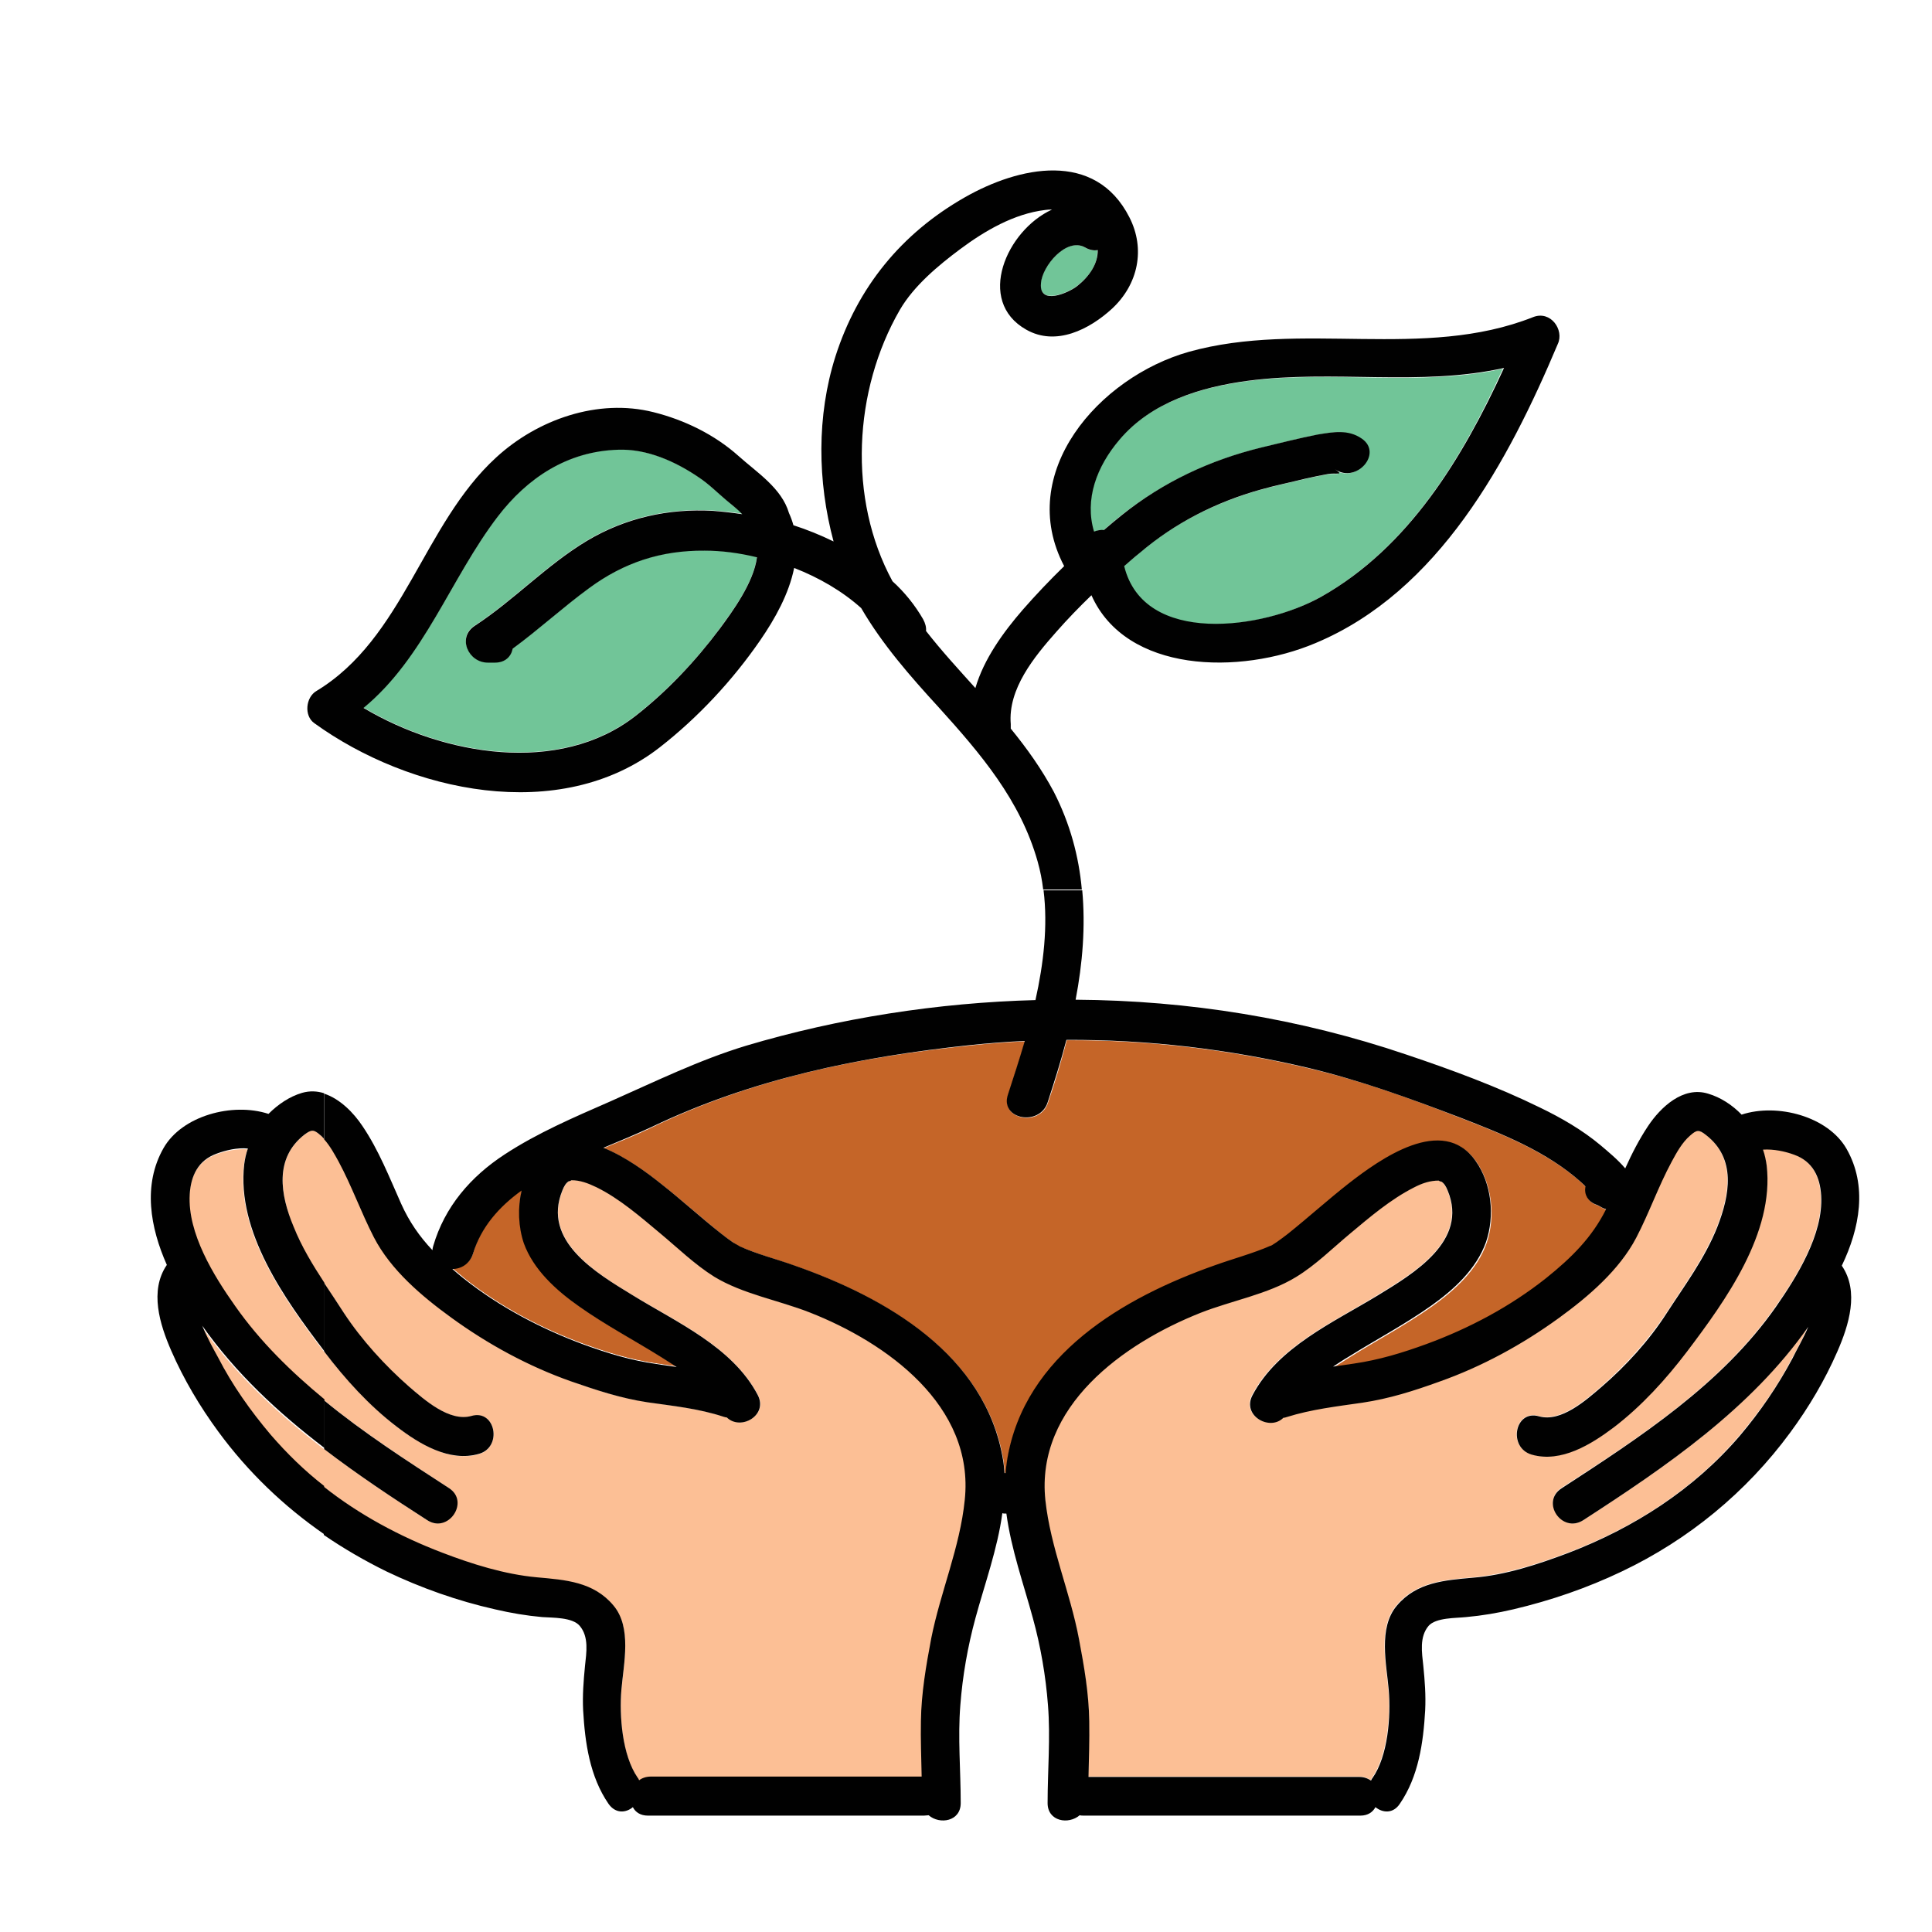
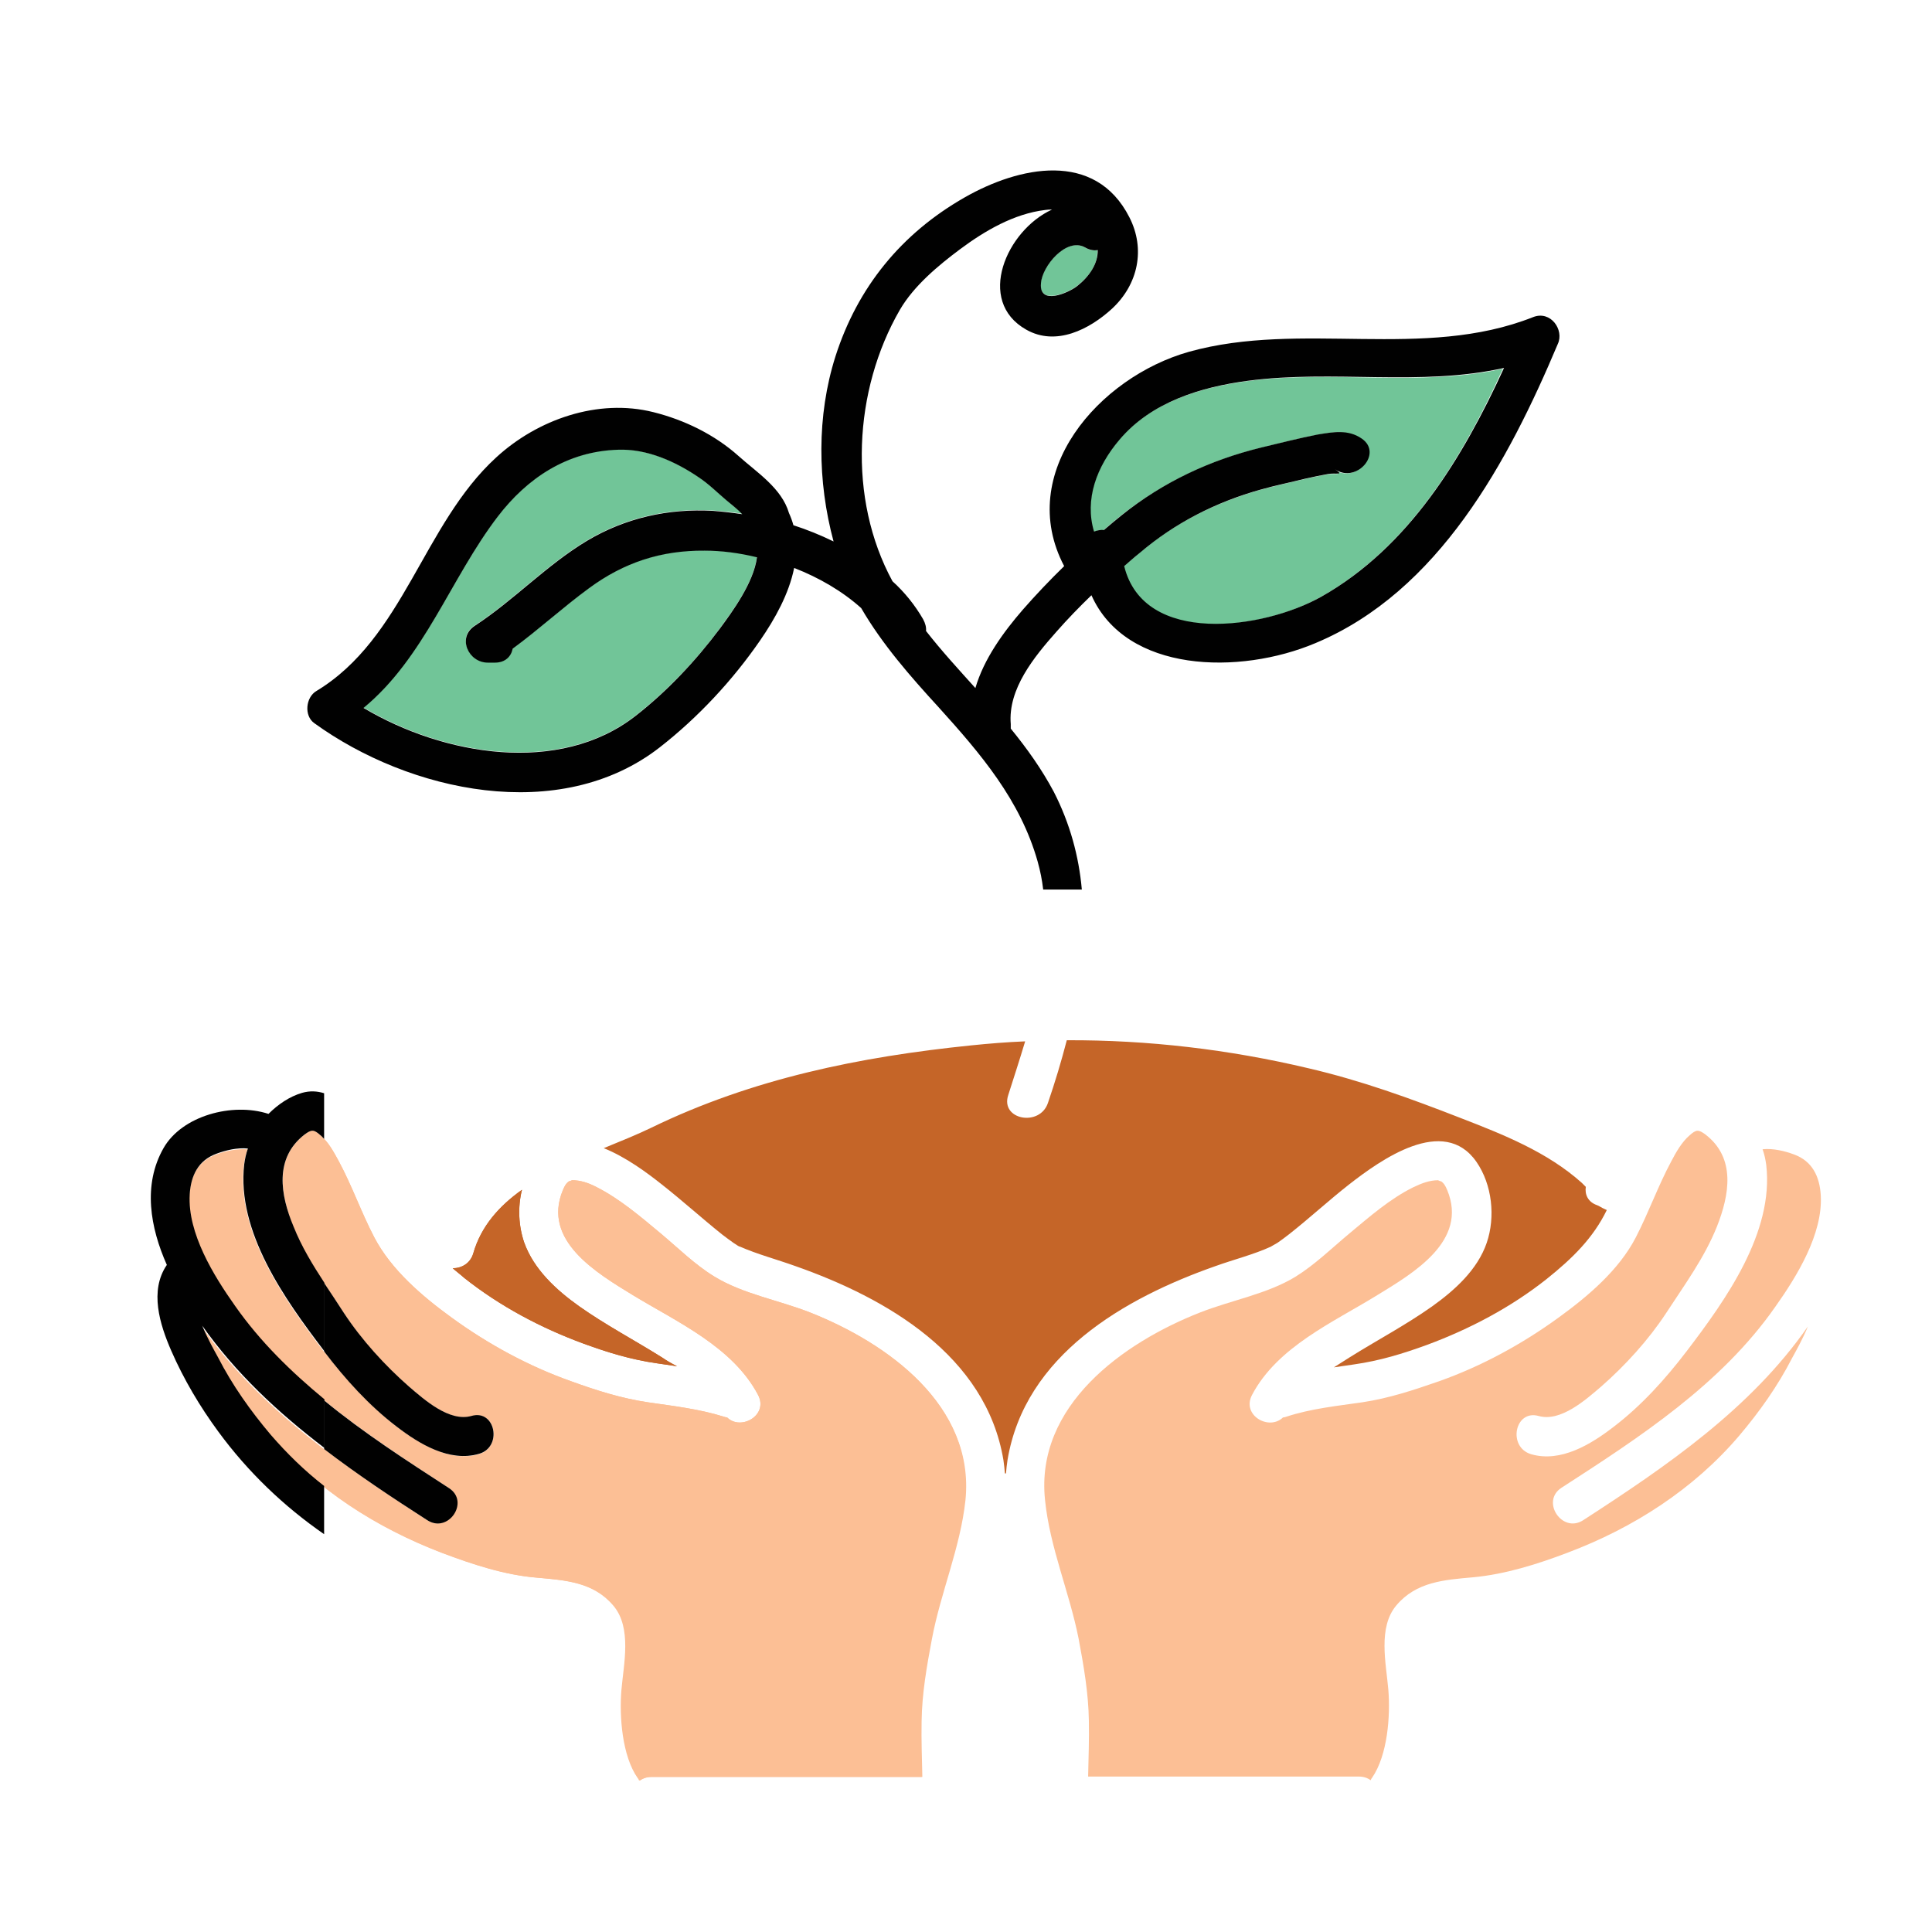
<svg xmlns="http://www.w3.org/2000/svg" width="42" height="42" viewBox="0 0 42 42" fill="none">
  <path d="M15.319 11.963C14.374 11.955 13.565 12.219 12.804 12.78C12.236 13.196 11.715 13.677 11.146 14.093C11.114 14.261 10.986 14.397 10.762 14.397H10.602C10.185 14.397 9.929 13.845 10.322 13.597C11.178 13.036 11.883 12.275 12.764 11.747C13.597 11.25 14.534 11.042 15.503 11.098C15.711 11.114 15.919 11.13 16.135 11.17C16.031 11.058 15.903 10.97 15.799 10.874C15.599 10.706 15.407 10.522 15.19 10.37C14.686 10.025 14.061 9.753 13.437 9.769C12.348 9.801 11.467 10.377 10.818 11.226C9.793 12.58 9.217 14.293 7.903 15.382C9.641 16.415 12.155 16.848 13.813 15.559C14.502 15.022 15.126 14.365 15.647 13.661C15.919 13.292 16.384 12.668 16.456 12.099C16.071 12.011 15.679 11.963 15.319 11.963ZM27.106 8.287C26.081 8.424 25.008 8.752 24.319 9.569C23.831 10.153 23.567 10.866 23.767 11.563C23.831 11.539 23.911 11.523 23.983 11.531C24.111 11.418 24.239 11.314 24.367 11.21C25.264 10.498 26.289 10.009 27.402 9.737C27.811 9.641 28.211 9.529 28.619 9.457C28.956 9.393 29.292 9.336 29.588 9.545C30.053 9.865 29.468 10.522 29.004 10.209C29.22 10.354 29.012 10.281 28.852 10.313C28.684 10.345 28.515 10.377 28.347 10.418C28.035 10.49 27.715 10.562 27.394 10.65C26.425 10.922 25.52 11.379 24.752 12.035C24.64 12.131 24.535 12.219 24.423 12.315C24.848 14.053 27.442 13.693 28.708 12.98C30.613 11.907 31.783 9.969 32.672 8.015C30.862 8.416 28.972 8.039 27.106 8.287ZM23.591 5.381C23.182 5.14 22.662 5.781 22.622 6.157C22.582 6.646 23.23 6.358 23.406 6.221C23.679 6.013 23.871 5.741 23.855 5.437C23.775 5.453 23.687 5.437 23.591 5.381Z" fill="#71C598" />
  <path d="M14.39 29.508C13.79 29.132 13.165 28.804 12.588 28.395C12.092 28.043 11.604 27.594 11.395 27.01C11.275 26.657 11.251 26.249 11.347 25.865C10.851 26.217 10.458 26.657 10.29 27.242C10.226 27.466 10.034 27.57 9.842 27.57C9.922 27.642 10.01 27.706 10.09 27.779C10.867 28.395 11.756 28.868 12.693 29.212C13.221 29.404 13.718 29.556 14.278 29.636C14.422 29.66 14.574 29.677 14.719 29.701C14.606 29.644 14.494 29.58 14.39 29.508Z" fill="#C56528" />
  <path d="M17.609 28.531C16.937 28.267 16.152 28.131 15.535 27.754C15.111 27.498 14.742 27.13 14.358 26.809C13.926 26.449 13.477 26.065 12.973 25.808C12.789 25.712 12.62 25.656 12.428 25.656C12.452 25.656 12.34 25.696 12.38 25.672C12.308 25.721 12.276 25.776 12.236 25.873C11.78 26.97 12.973 27.674 13.758 28.155C14.718 28.739 15.928 29.276 16.48 30.325C16.712 30.765 16.104 31.11 15.807 30.813C15.784 30.813 15.759 30.805 15.735 30.797C15.199 30.629 14.638 30.565 14.086 30.485C13.501 30.397 12.973 30.229 12.42 30.029C11.491 29.7 10.61 29.22 9.818 28.643C9.177 28.179 8.504 27.602 8.136 26.898C7.856 26.361 7.656 25.785 7.367 25.248C7.263 25.056 7.143 24.832 6.967 24.679C6.823 24.551 6.775 24.543 6.623 24.663C5.958 25.176 6.102 25.969 6.374 26.665C6.647 27.354 7.087 27.939 7.479 28.547C7.856 29.132 8.36 29.684 8.889 30.141C9.225 30.429 9.77 30.918 10.25 30.781C10.779 30.629 10.931 31.462 10.41 31.614C9.77 31.798 9.113 31.39 8.624 31.022C8.016 30.557 7.487 29.973 7.031 29.372C6.19 28.259 5.133 26.794 5.301 25.328C5.317 25.216 5.341 25.096 5.381 24.984C5.149 24.968 4.893 25.024 4.701 25.096C4.3 25.24 4.14 25.576 4.116 25.985C4.068 26.826 4.645 27.746 5.101 28.403C6.278 30.085 8.056 31.238 9.754 32.343C10.21 32.639 9.738 33.344 9.281 33.048C7.463 31.87 5.638 30.621 4.388 28.843C4.5 29.108 4.653 29.364 4.733 29.532C5.053 30.133 5.437 30.693 5.878 31.214C6.879 32.383 8.184 33.216 9.609 33.76C10.266 34.008 10.971 34.241 11.668 34.297C12.292 34.353 12.901 34.393 13.333 34.905C13.742 35.386 13.557 36.179 13.509 36.739C13.461 37.316 13.525 38.173 13.862 38.653C13.878 38.669 13.886 38.693 13.894 38.709C13.966 38.661 14.046 38.629 14.15 38.629H20.036C20.028 38.229 20.012 37.828 20.02 37.42C20.028 36.811 20.132 36.219 20.244 35.626C20.436 34.609 20.86 33.648 20.973 32.615C21.197 30.557 19.291 29.196 17.609 28.531Z" fill="#FCBF95" />
  <path d="M34.882 26.282C34.834 26.266 34.754 26.209 34.722 26.201C34.514 26.129 34.45 25.961 34.474 25.801C34.442 25.769 34.418 25.745 34.386 25.713C33.633 25.04 32.68 24.664 31.751 24.304C30.662 23.879 29.581 23.487 28.444 23.223C26.722 22.814 24.953 22.606 23.191 22.614C23.071 23.078 22.935 23.527 22.782 23.975C22.606 24.504 21.741 24.344 21.918 23.807C22.038 23.431 22.166 23.038 22.286 22.638C21.894 22.654 21.501 22.686 21.109 22.726C18.69 22.974 16.36 23.447 14.166 24.512C13.854 24.664 13.493 24.808 13.125 24.96C13.605 25.152 14.07 25.497 14.382 25.745C14.831 26.097 15.255 26.482 15.695 26.834C15.776 26.898 15.856 26.954 15.944 27.018C16.024 27.074 16.08 27.106 16.08 27.098C16.464 27.267 16.889 27.379 17.289 27.523C19.275 28.22 21.437 29.469 21.814 31.743C21.829 31.839 21.837 31.935 21.846 32.031C21.854 32.031 21.861 32.031 21.869 32.031C21.878 31.935 21.886 31.839 21.902 31.743C22.278 29.461 24.44 28.22 26.426 27.523C26.826 27.379 27.251 27.274 27.635 27.098C27.627 27.098 27.691 27.066 27.771 27.018C27.851 26.962 27.939 26.898 28.02 26.834C28.468 26.482 28.884 26.097 29.333 25.745C30.014 25.216 31.383 24.232 32.096 25.257C32.44 25.753 32.512 26.458 32.32 27.018C32.12 27.603 31.623 28.051 31.127 28.404C30.55 28.812 29.925 29.14 29.325 29.517C29.221 29.581 29.109 29.653 28.997 29.725C29.141 29.701 29.293 29.685 29.437 29.661C29.997 29.581 30.494 29.429 31.023 29.236C31.951 28.892 32.848 28.42 33.625 27.803C34.185 27.355 34.634 26.914 34.93 26.306C34.906 26.29 34.89 26.29 34.882 26.282ZM14.39 29.509C13.79 29.132 13.165 28.804 12.588 28.396C12.092 28.043 11.604 27.595 11.395 27.01C11.275 26.658 11.251 26.25 11.347 25.865C10.851 26.218 10.458 26.658 10.29 27.242C10.226 27.467 10.034 27.571 9.842 27.571C9.922 27.643 10.01 27.707 10.09 27.779C10.867 28.396 11.756 28.868 12.693 29.212C13.221 29.405 13.718 29.557 14.278 29.637C14.422 29.661 14.574 29.677 14.719 29.701C14.606 29.645 14.494 29.581 14.39 29.509Z" fill="#C56528" />
  <path d="M17.609 28.532C16.936 28.267 16.152 28.131 15.535 27.755C15.111 27.498 14.742 27.13 14.358 26.81C13.925 26.45 13.477 26.065 12.973 25.809C12.788 25.713 12.62 25.657 12.428 25.657C12.452 25.657 12.34 25.697 12.38 25.673C12.308 25.721 12.276 25.777 12.236 25.873C11.779 26.97 12.973 27.675 13.757 28.155C14.718 28.74 15.927 29.276 16.48 30.325C16.712 30.766 16.104 31.11 15.807 30.814C15.783 30.814 15.759 30.806 15.735 30.798C15.199 30.63 14.638 30.566 14.085 30.485C13.501 30.397 12.973 30.229 12.42 30.029C11.491 29.701 10.61 29.22 9.817 28.644C9.177 28.179 8.504 27.603 8.136 26.898C7.855 26.361 7.655 25.785 7.367 25.248C7.279 25.088 7.183 24.904 7.055 24.768V27.891C7.199 28.107 7.343 28.331 7.487 28.547C7.863 29.132 8.368 29.685 8.896 30.141C9.233 30.429 9.777 30.918 10.258 30.782C10.786 30.63 10.938 31.462 10.418 31.614C9.777 31.799 9.121 31.39 8.632 31.022C8.032 30.558 7.511 29.989 7.055 29.388V30.445C7.912 31.142 8.848 31.751 9.769 32.351C10.226 32.648 9.753 33.352 9.297 33.056C8.536 32.567 7.775 32.063 7.055 31.51V32.327C7.831 32.936 8.704 33.408 9.625 33.761C10.282 34.009 10.986 34.241 11.683 34.297C12.308 34.353 12.916 34.393 13.349 34.906C13.757 35.386 13.573 36.179 13.525 36.739C13.477 37.316 13.541 38.173 13.877 38.653C13.893 38.669 13.901 38.693 13.909 38.709C13.981 38.661 14.062 38.629 14.166 38.629H20.051C20.043 38.229 20.027 37.829 20.035 37.42C20.043 36.812 20.148 36.219 20.26 35.626C20.452 34.609 20.876 33.648 20.988 32.615C21.197 30.558 19.291 29.196 17.609 28.532ZM34.417 33.048C33.961 33.344 33.489 32.639 33.945 32.343C35.643 31.246 37.42 30.093 38.597 28.403C39.062 27.747 39.63 26.826 39.582 25.985C39.558 25.577 39.398 25.24 38.998 25.096C38.806 25.024 38.549 24.96 38.317 24.984C38.357 25.096 38.381 25.208 38.397 25.328C38.565 26.794 37.516 28.259 36.668 29.372C36.203 29.981 35.683 30.558 35.074 31.022C34.586 31.398 33.929 31.799 33.288 31.614C32.768 31.462 32.928 30.637 33.448 30.782C33.929 30.918 34.473 30.429 34.81 30.141C35.33 29.685 35.835 29.132 36.219 28.547C36.62 27.931 37.052 27.346 37.324 26.666C37.596 25.977 37.741 25.176 37.076 24.664C36.924 24.552 36.876 24.552 36.732 24.68C36.563 24.824 36.435 25.048 36.331 25.248C36.043 25.785 35.843 26.353 35.562 26.898C35.194 27.611 34.522 28.179 33.881 28.644C33.088 29.22 32.207 29.701 31.278 30.029C30.726 30.221 30.197 30.397 29.613 30.485C29.052 30.566 28.5 30.622 27.963 30.798C27.939 30.806 27.915 30.814 27.891 30.814C27.587 31.11 26.986 30.766 27.218 30.325C27.771 29.276 28.98 28.748 29.941 28.155C30.726 27.675 31.919 26.978 31.462 25.873C31.422 25.777 31.39 25.721 31.318 25.673C31.358 25.697 31.246 25.657 31.27 25.657C31.078 25.657 30.91 25.721 30.726 25.809C30.221 26.057 29.773 26.45 29.34 26.81C28.956 27.13 28.588 27.491 28.163 27.755C27.547 28.131 26.762 28.267 26.089 28.532C24.416 29.188 22.502 30.558 22.718 32.608C22.822 33.641 23.247 34.609 23.447 35.618C23.559 36.211 23.663 36.812 23.671 37.412C23.679 37.812 23.663 38.213 23.655 38.621H29.541C29.645 38.621 29.733 38.653 29.797 38.701C29.805 38.685 29.813 38.661 29.829 38.645C30.165 38.157 30.229 37.3 30.181 36.731C30.133 36.163 29.949 35.378 30.357 34.898C30.79 34.385 31.398 34.345 32.023 34.289C32.72 34.225 33.432 34.001 34.081 33.753C35.506 33.216 36.82 32.375 37.813 31.206C38.253 30.686 38.645 30.133 38.958 29.524C39.046 29.364 39.19 29.108 39.302 28.836C38.061 30.622 36.235 31.871 34.417 33.048Z" fill="#FCBF95" />
  <path d="M33.328 6.894C30.942 7.839 28.299 6.966 25.849 7.647C23.887 8.199 22.069 10.281 23.134 12.307C22.822 12.611 22.517 12.932 22.237 13.252C21.813 13.741 21.388 14.325 21.204 14.958C20.836 14.549 20.468 14.149 20.131 13.717C20.139 13.636 20.115 13.548 20.067 13.46C19.891 13.156 19.667 12.876 19.402 12.636C18.426 10.842 18.554 8.479 19.563 6.734C19.867 6.213 20.395 5.773 20.868 5.42C21.404 5.02 22.045 4.644 22.726 4.564C22.774 4.556 22.822 4.556 22.87 4.556C21.885 5.004 21.204 6.542 22.309 7.166C22.958 7.535 23.687 7.158 24.175 6.71C24.744 6.181 24.904 5.412 24.552 4.724C23.807 3.258 22.149 3.619 20.972 4.291C19.595 5.076 18.642 6.245 18.161 7.751C17.753 9.04 17.769 10.465 18.121 11.771C17.841 11.634 17.545 11.514 17.248 11.418C17.224 11.33 17.192 11.242 17.152 11.154C16.992 10.61 16.456 10.273 16.055 9.913C15.535 9.448 14.878 9.128 14.205 8.96C12.996 8.656 11.683 9.12 10.786 9.945C9.193 11.402 8.776 13.877 6.878 15.022C6.646 15.158 6.606 15.558 6.83 15.719C8.896 17.216 12.171 17.937 14.342 16.247C15.174 15.598 15.927 14.79 16.528 13.917C16.848 13.452 17.152 12.908 17.264 12.347C17.801 12.555 18.313 12.852 18.722 13.22C19.178 14.005 19.787 14.701 20.404 15.374C21.316 16.383 22.181 17.392 22.558 18.73C22.614 18.93 22.654 19.13 22.678 19.338H23.518C23.454 18.617 23.262 17.905 22.91 17.216C22.646 16.72 22.325 16.271 21.973 15.839C21.973 15.807 21.973 15.775 21.973 15.742C21.909 14.974 22.485 14.277 22.966 13.733C23.206 13.46 23.462 13.196 23.727 12.94C24.48 14.63 26.946 14.678 28.596 13.981C31.278 12.86 32.792 10.025 33.865 7.478C34.009 7.174 33.712 6.742 33.328 6.894ZM23.591 5.38C23.687 5.436 23.783 5.452 23.863 5.436C23.871 5.733 23.679 6.013 23.414 6.221C23.23 6.365 22.582 6.654 22.63 6.157C22.654 5.789 23.182 5.148 23.591 5.38ZM15.647 13.668C15.126 14.365 14.502 15.03 13.813 15.566C12.155 16.856 9.641 16.423 7.903 15.39C9.225 14.301 9.793 12.579 10.818 11.234C11.467 10.385 12.34 9.809 13.437 9.777C14.061 9.753 14.686 10.033 15.19 10.377C15.407 10.521 15.599 10.714 15.799 10.882C15.903 10.97 16.031 11.066 16.135 11.178C15.919 11.146 15.711 11.122 15.503 11.106C14.534 11.05 13.597 11.258 12.764 11.755C11.883 12.283 11.178 13.044 10.322 13.604C9.929 13.861 10.185 14.405 10.602 14.405H10.762C10.986 14.405 11.114 14.269 11.146 14.101C11.715 13.684 12.236 13.204 12.804 12.788C13.565 12.227 14.374 11.963 15.319 11.971C15.679 11.971 16.063 12.019 16.456 12.115C16.384 12.668 15.919 13.3 15.647 13.668ZM28.724 12.972C27.458 13.684 24.864 14.045 24.439 12.307C24.552 12.211 24.656 12.115 24.768 12.027C25.537 11.37 26.433 10.914 27.41 10.642C27.723 10.553 28.043 10.489 28.363 10.409C28.531 10.369 28.7 10.337 28.868 10.305C29.036 10.273 29.236 10.345 29.02 10.201C29.484 10.521 30.069 9.857 29.605 9.536C29.308 9.328 28.972 9.392 28.636 9.448C28.227 9.528 27.819 9.633 27.418 9.729C26.305 10.001 25.28 10.481 24.383 11.202C24.255 11.306 24.127 11.41 23.999 11.522C23.927 11.514 23.855 11.53 23.783 11.555C23.575 10.858 23.839 10.145 24.335 9.561C25.024 8.744 26.097 8.415 27.122 8.279C28.988 8.031 30.87 8.407 32.696 7.999C31.791 9.969 30.622 11.899 28.724 12.972ZM6.622 24.663C6.774 24.551 6.822 24.551 6.966 24.679C6.998 24.703 7.022 24.735 7.046 24.759V23.766C6.894 23.718 6.734 23.71 6.566 23.758C6.294 23.838 6.045 24.007 5.837 24.215C5.053 23.959 3.955 24.255 3.555 24.959C3.099 25.76 3.267 26.689 3.627 27.498C3.243 28.059 3.475 28.795 3.723 29.364C3.995 29.988 4.348 30.581 4.748 31.125C5.389 31.998 6.166 32.743 7.046 33.352V32.303C6.622 31.974 6.238 31.598 5.885 31.19C5.445 30.669 5.053 30.117 4.74 29.508C4.652 29.348 4.508 29.092 4.396 28.819C5.125 29.852 6.045 30.709 7.054 31.478V30.421C6.326 29.82 5.653 29.164 5.109 28.387C4.644 27.73 4.076 26.809 4.124 25.968C4.148 25.56 4.308 25.224 4.708 25.08C4.9 25.008 5.157 24.944 5.389 24.968C5.349 25.08 5.325 25.192 5.309 25.312C5.141 26.777 6.19 28.243 7.038 29.356C7.046 29.364 7.046 29.364 7.054 29.372V27.89C6.798 27.498 6.558 27.106 6.382 26.665C6.094 25.977 5.957 25.176 6.622 24.663Z" fill="#010101" />
-   <path d="M40.143 24.976C39.743 24.271 38.638 23.975 37.861 24.231C37.661 24.023 37.405 23.855 37.132 23.775C36.588 23.607 36.099 24.071 35.827 24.48C35.635 24.768 35.475 25.08 35.331 25.4C35.17 25.208 34.954 25.032 34.794 24.896C34.402 24.568 33.945 24.303 33.481 24.079C32.552 23.623 31.551 23.254 30.574 22.926C28.26 22.141 25.841 21.749 23.391 21.733H23.383C23.535 20.94 23.599 20.139 23.527 19.355H22.686C22.782 20.131 22.686 20.948 22.51 21.741C20.388 21.797 18.234 22.133 16.216 22.734C15.191 23.046 14.246 23.511 13.269 23.943C12.484 24.287 11.692 24.624 10.971 25.096C10.234 25.577 9.666 26.233 9.417 27.09C9.409 27.122 9.401 27.154 9.401 27.178C9.121 26.882 8.897 26.561 8.721 26.169C8.464 25.593 8.232 25 7.88 24.48C7.688 24.191 7.391 23.887 7.047 23.775V24.768C7.175 24.912 7.271 25.088 7.359 25.248C7.648 25.785 7.848 26.353 8.128 26.898C8.496 27.61 9.169 28.179 9.81 28.644C10.602 29.22 11.483 29.701 12.412 30.029C12.965 30.221 13.493 30.397 14.078 30.485C14.639 30.565 15.191 30.622 15.727 30.798C15.752 30.806 15.776 30.814 15.8 30.814C16.104 31.11 16.704 30.766 16.472 30.325C15.92 29.276 14.71 28.748 13.75 28.155C12.965 27.675 11.772 26.978 12.228 25.873C12.268 25.777 12.3 25.721 12.372 25.673C12.332 25.697 12.444 25.657 12.42 25.657C12.613 25.657 12.781 25.721 12.965 25.809C13.469 26.057 13.918 26.449 14.35 26.81C14.735 27.13 15.103 27.49 15.527 27.755C16.144 28.131 16.929 28.267 17.601 28.531C19.275 29.188 21.189 30.557 20.973 32.607C20.869 33.64 20.444 34.609 20.244 35.618C20.132 36.211 20.028 36.812 20.02 37.412C20.012 37.812 20.028 38.213 20.036 38.621H14.15C14.046 38.621 13.958 38.653 13.894 38.701C13.886 38.685 13.878 38.661 13.862 38.645C13.525 38.157 13.461 37.3 13.509 36.731C13.557 36.163 13.742 35.378 13.333 34.898C12.901 34.385 12.292 34.345 11.668 34.289C10.971 34.225 10.258 34.001 9.61 33.752C8.689 33.4 7.808 32.928 7.039 32.319V33.368C7.471 33.664 7.928 33.929 8.4 34.161C9.153 34.521 9.946 34.802 10.763 34.986C11.107 35.066 11.435 35.122 11.788 35.154C12.004 35.17 12.444 35.154 12.604 35.346C12.805 35.586 12.749 35.923 12.717 36.219C12.685 36.547 12.661 36.86 12.677 37.18C12.717 37.885 12.821 38.621 13.229 39.214C13.381 39.43 13.605 39.414 13.758 39.286C13.814 39.398 13.926 39.47 14.086 39.47H20.084C20.124 39.47 20.156 39.462 20.188 39.462C20.428 39.67 20.885 39.598 20.885 39.198C20.885 38.485 20.82 37.773 20.877 37.068C20.925 36.435 21.037 35.794 21.205 35.178C21.405 34.441 21.685 33.672 21.79 32.896C21.814 32.904 21.846 32.904 21.878 32.904C21.982 33.681 22.254 34.441 22.454 35.178C22.622 35.786 22.734 36.435 22.782 37.068C22.838 37.773 22.774 38.493 22.774 39.198C22.774 39.598 23.231 39.67 23.471 39.462C23.503 39.47 23.535 39.47 23.575 39.47H29.573C29.741 39.47 29.845 39.39 29.901 39.286C30.061 39.414 30.286 39.43 30.43 39.214C30.838 38.621 30.942 37.885 30.982 37.18C30.998 36.852 30.974 36.539 30.942 36.219C30.91 35.923 30.854 35.586 31.055 35.346C31.215 35.162 31.655 35.178 31.871 35.154C32.224 35.122 32.552 35.066 32.896 34.986C33.713 34.794 34.506 34.521 35.259 34.161C36.708 33.472 37.965 32.439 38.918 31.142C39.319 30.598 39.671 30.005 39.943 29.38C40.191 28.812 40.424 28.075 40.039 27.515C40.432 26.698 40.6 25.777 40.143 24.976ZM12.581 28.395C13.157 28.804 13.782 29.132 14.382 29.508C14.486 29.573 14.598 29.645 14.71 29.717C14.566 29.693 14.414 29.677 14.27 29.652C13.71 29.573 13.213 29.42 12.685 29.228C11.756 28.884 10.859 28.411 10.082 27.795C9.994 27.723 9.914 27.659 9.834 27.587C10.018 27.587 10.21 27.482 10.282 27.258C10.458 26.674 10.851 26.233 11.339 25.881C11.251 26.257 11.267 26.666 11.387 27.026C11.595 27.602 12.092 28.051 12.581 28.395ZM21.894 31.735C21.878 31.831 21.869 31.927 21.861 32.023C21.854 32.023 21.846 32.023 21.837 32.023C21.829 31.927 21.822 31.831 21.805 31.735C21.429 29.452 19.267 28.211 17.281 27.515C16.881 27.37 16.456 27.266 16.072 27.09C16.08 27.09 16.016 27.058 15.936 27.01C15.856 26.954 15.768 26.89 15.688 26.826C15.239 26.473 14.823 26.089 14.374 25.737C14.062 25.488 13.598 25.144 13.117 24.952C13.485 24.8 13.846 24.648 14.158 24.503C16.36 23.447 18.69 22.974 21.101 22.718C21.493 22.678 21.886 22.646 22.278 22.63C22.158 23.038 22.03 23.43 21.91 23.799C21.733 24.335 22.598 24.495 22.774 23.967C22.919 23.519 23.063 23.07 23.183 22.606C24.953 22.598 26.714 22.806 28.436 23.214C29.573 23.486 30.654 23.879 31.743 24.295C32.672 24.656 33.625 25.032 34.378 25.705C34.41 25.737 34.442 25.761 34.466 25.793C34.434 25.953 34.506 26.121 34.714 26.193C34.746 26.201 34.826 26.257 34.874 26.273C34.89 26.281 34.906 26.281 34.914 26.289C34.61 26.898 34.169 27.338 33.609 27.787C32.832 28.403 31.943 28.876 31.006 29.22C30.478 29.412 29.981 29.564 29.421 29.645C29.277 29.669 29.125 29.685 28.98 29.709C29.093 29.637 29.197 29.564 29.309 29.5C29.909 29.124 30.534 28.796 31.11 28.387C31.607 28.035 32.096 27.587 32.304 27.002C32.496 26.441 32.432 25.737 32.08 25.24C31.367 24.215 29.997 25.2 29.317 25.729C28.868 26.081 28.444 26.465 28.003 26.818C27.923 26.882 27.843 26.938 27.755 27.002C27.675 27.058 27.619 27.09 27.619 27.082C27.235 27.25 26.81 27.362 26.41 27.506C24.432 28.203 22.27 29.452 21.894 31.735ZM34.418 33.048C36.236 31.871 38.061 30.622 39.31 28.844C39.198 29.108 39.046 29.364 38.966 29.532C38.646 30.133 38.261 30.694 37.821 31.214C36.82 32.383 35.515 33.216 34.09 33.761C33.433 34.009 32.728 34.241 32.031 34.297C31.407 34.353 30.798 34.393 30.366 34.906C29.957 35.386 30.142 36.179 30.19 36.739C30.238 37.316 30.174 38.173 29.837 38.653C29.821 38.669 29.813 38.693 29.805 38.709C29.733 38.661 29.653 38.629 29.549 38.629H23.663C23.671 38.229 23.687 37.828 23.679 37.42C23.671 36.812 23.567 36.219 23.455 35.626C23.263 34.609 22.838 33.648 22.726 32.615C22.51 30.573 24.424 29.204 26.098 28.54C26.77 28.275 27.555 28.139 28.172 27.763C28.596 27.506 28.965 27.138 29.349 26.818C29.781 26.457 30.23 26.073 30.734 25.817C30.918 25.721 31.087 25.665 31.279 25.665C31.255 25.665 31.367 25.705 31.327 25.681C31.399 25.729 31.431 25.785 31.471 25.881C31.927 26.978 30.734 27.683 29.949 28.163C28.988 28.748 27.779 29.284 27.227 30.333C26.994 30.774 27.603 31.118 27.899 30.822C27.923 30.822 27.948 30.814 27.971 30.806C28.508 30.637 29.069 30.573 29.621 30.493C30.206 30.405 30.734 30.237 31.287 30.037C32.216 29.709 33.096 29.228 33.889 28.652C34.53 28.187 35.203 27.61 35.571 26.906C35.851 26.369 36.051 25.793 36.34 25.256C36.444 25.064 36.564 24.84 36.74 24.688C36.884 24.56 36.932 24.552 37.084 24.672C37.749 25.184 37.605 25.977 37.333 26.674C37.06 27.362 36.62 27.947 36.227 28.555C35.851 29.14 35.347 29.693 34.818 30.149C34.482 30.437 33.937 30.926 33.457 30.79C32.928 30.637 32.776 31.47 33.297 31.622C33.937 31.807 34.594 31.398 35.082 31.03C35.691 30.565 36.219 29.981 36.676 29.38C37.517 28.267 38.574 26.802 38.406 25.336C38.39 25.224 38.366 25.104 38.326 24.992C38.558 24.976 38.814 25.032 39.006 25.104C39.407 25.248 39.567 25.585 39.591 25.993C39.639 26.834 39.062 27.755 38.606 28.411C37.429 30.093 35.651 31.246 33.953 32.351C33.481 32.648 33.953 33.344 34.418 33.048Z" fill="#010101" />
  <path d="M9.762 32.351C8.849 31.758 7.904 31.15 7.047 30.445V31.502C7.768 32.055 8.528 32.559 9.289 33.048C9.746 33.344 10.218 32.647 9.762 32.351ZM10.25 30.781C9.77 30.918 9.225 30.429 8.889 30.141C8.368 29.684 7.864 29.132 7.479 28.547C7.335 28.323 7.191 28.107 7.047 27.891V29.38C7.503 29.981 8.024 30.557 8.624 31.014C9.113 31.39 9.77 31.79 10.41 31.606C10.931 31.462 10.771 30.629 10.25 30.781Z" fill="#010101" />
</svg>